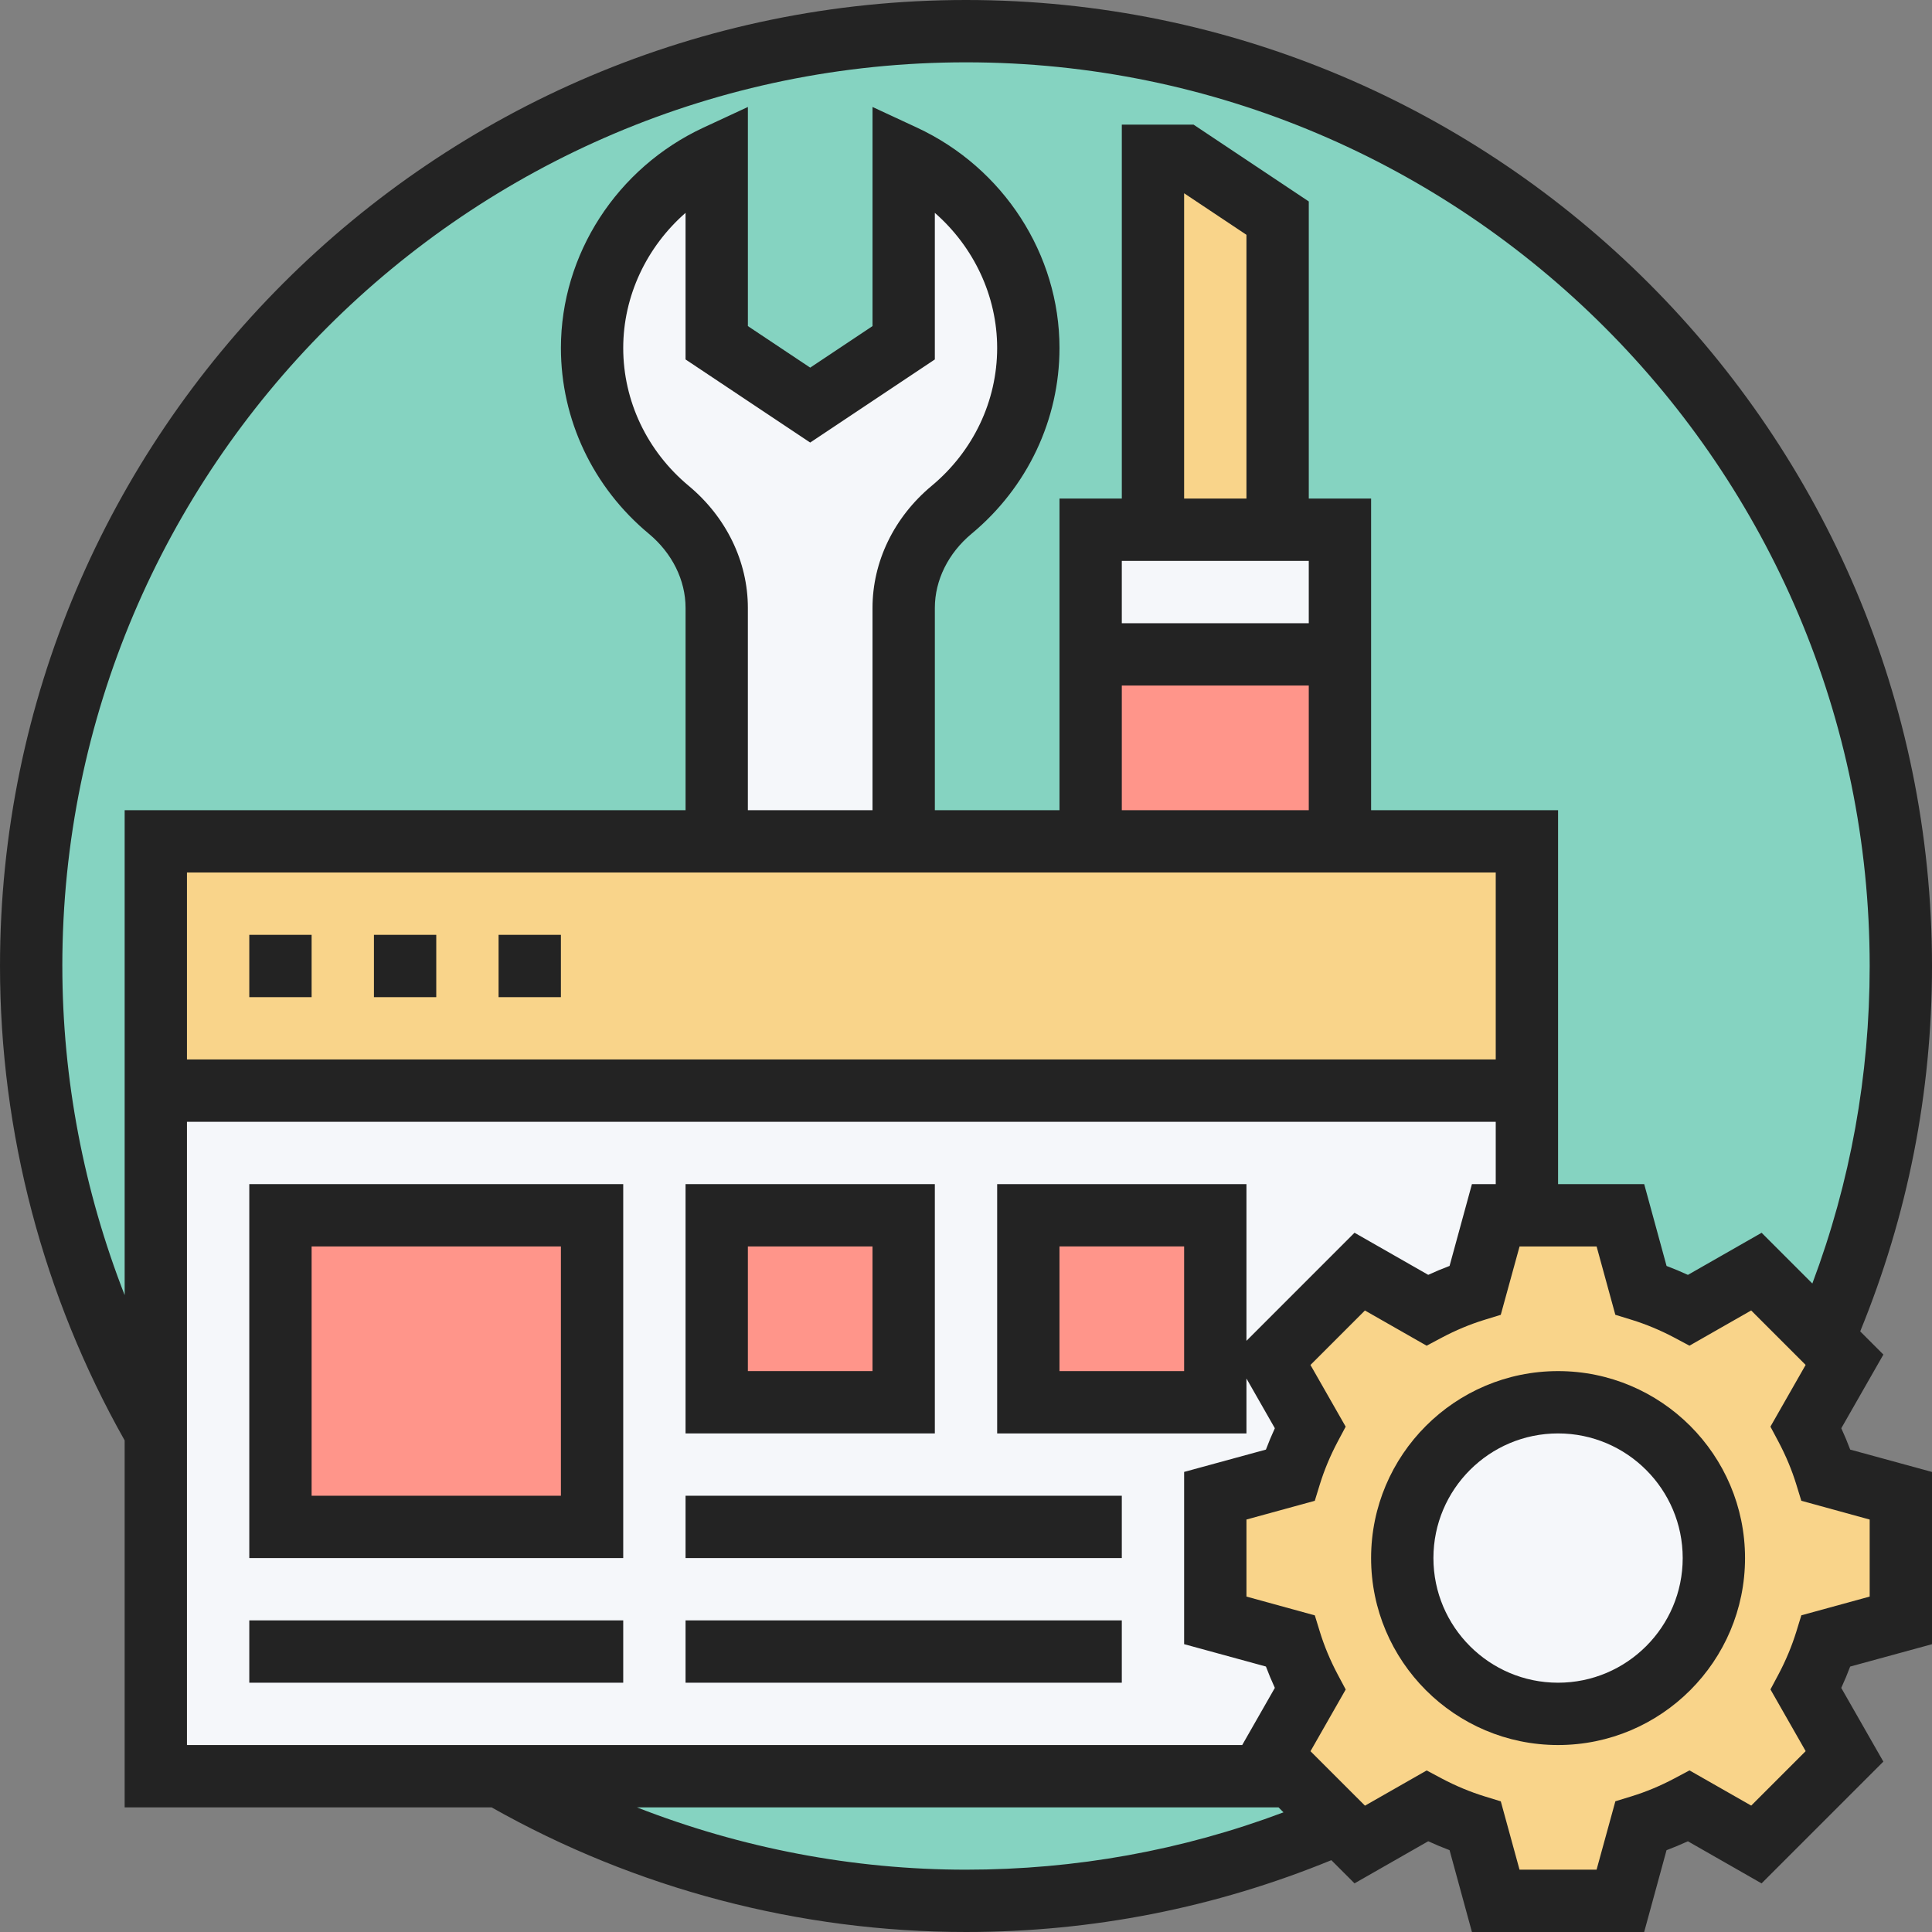
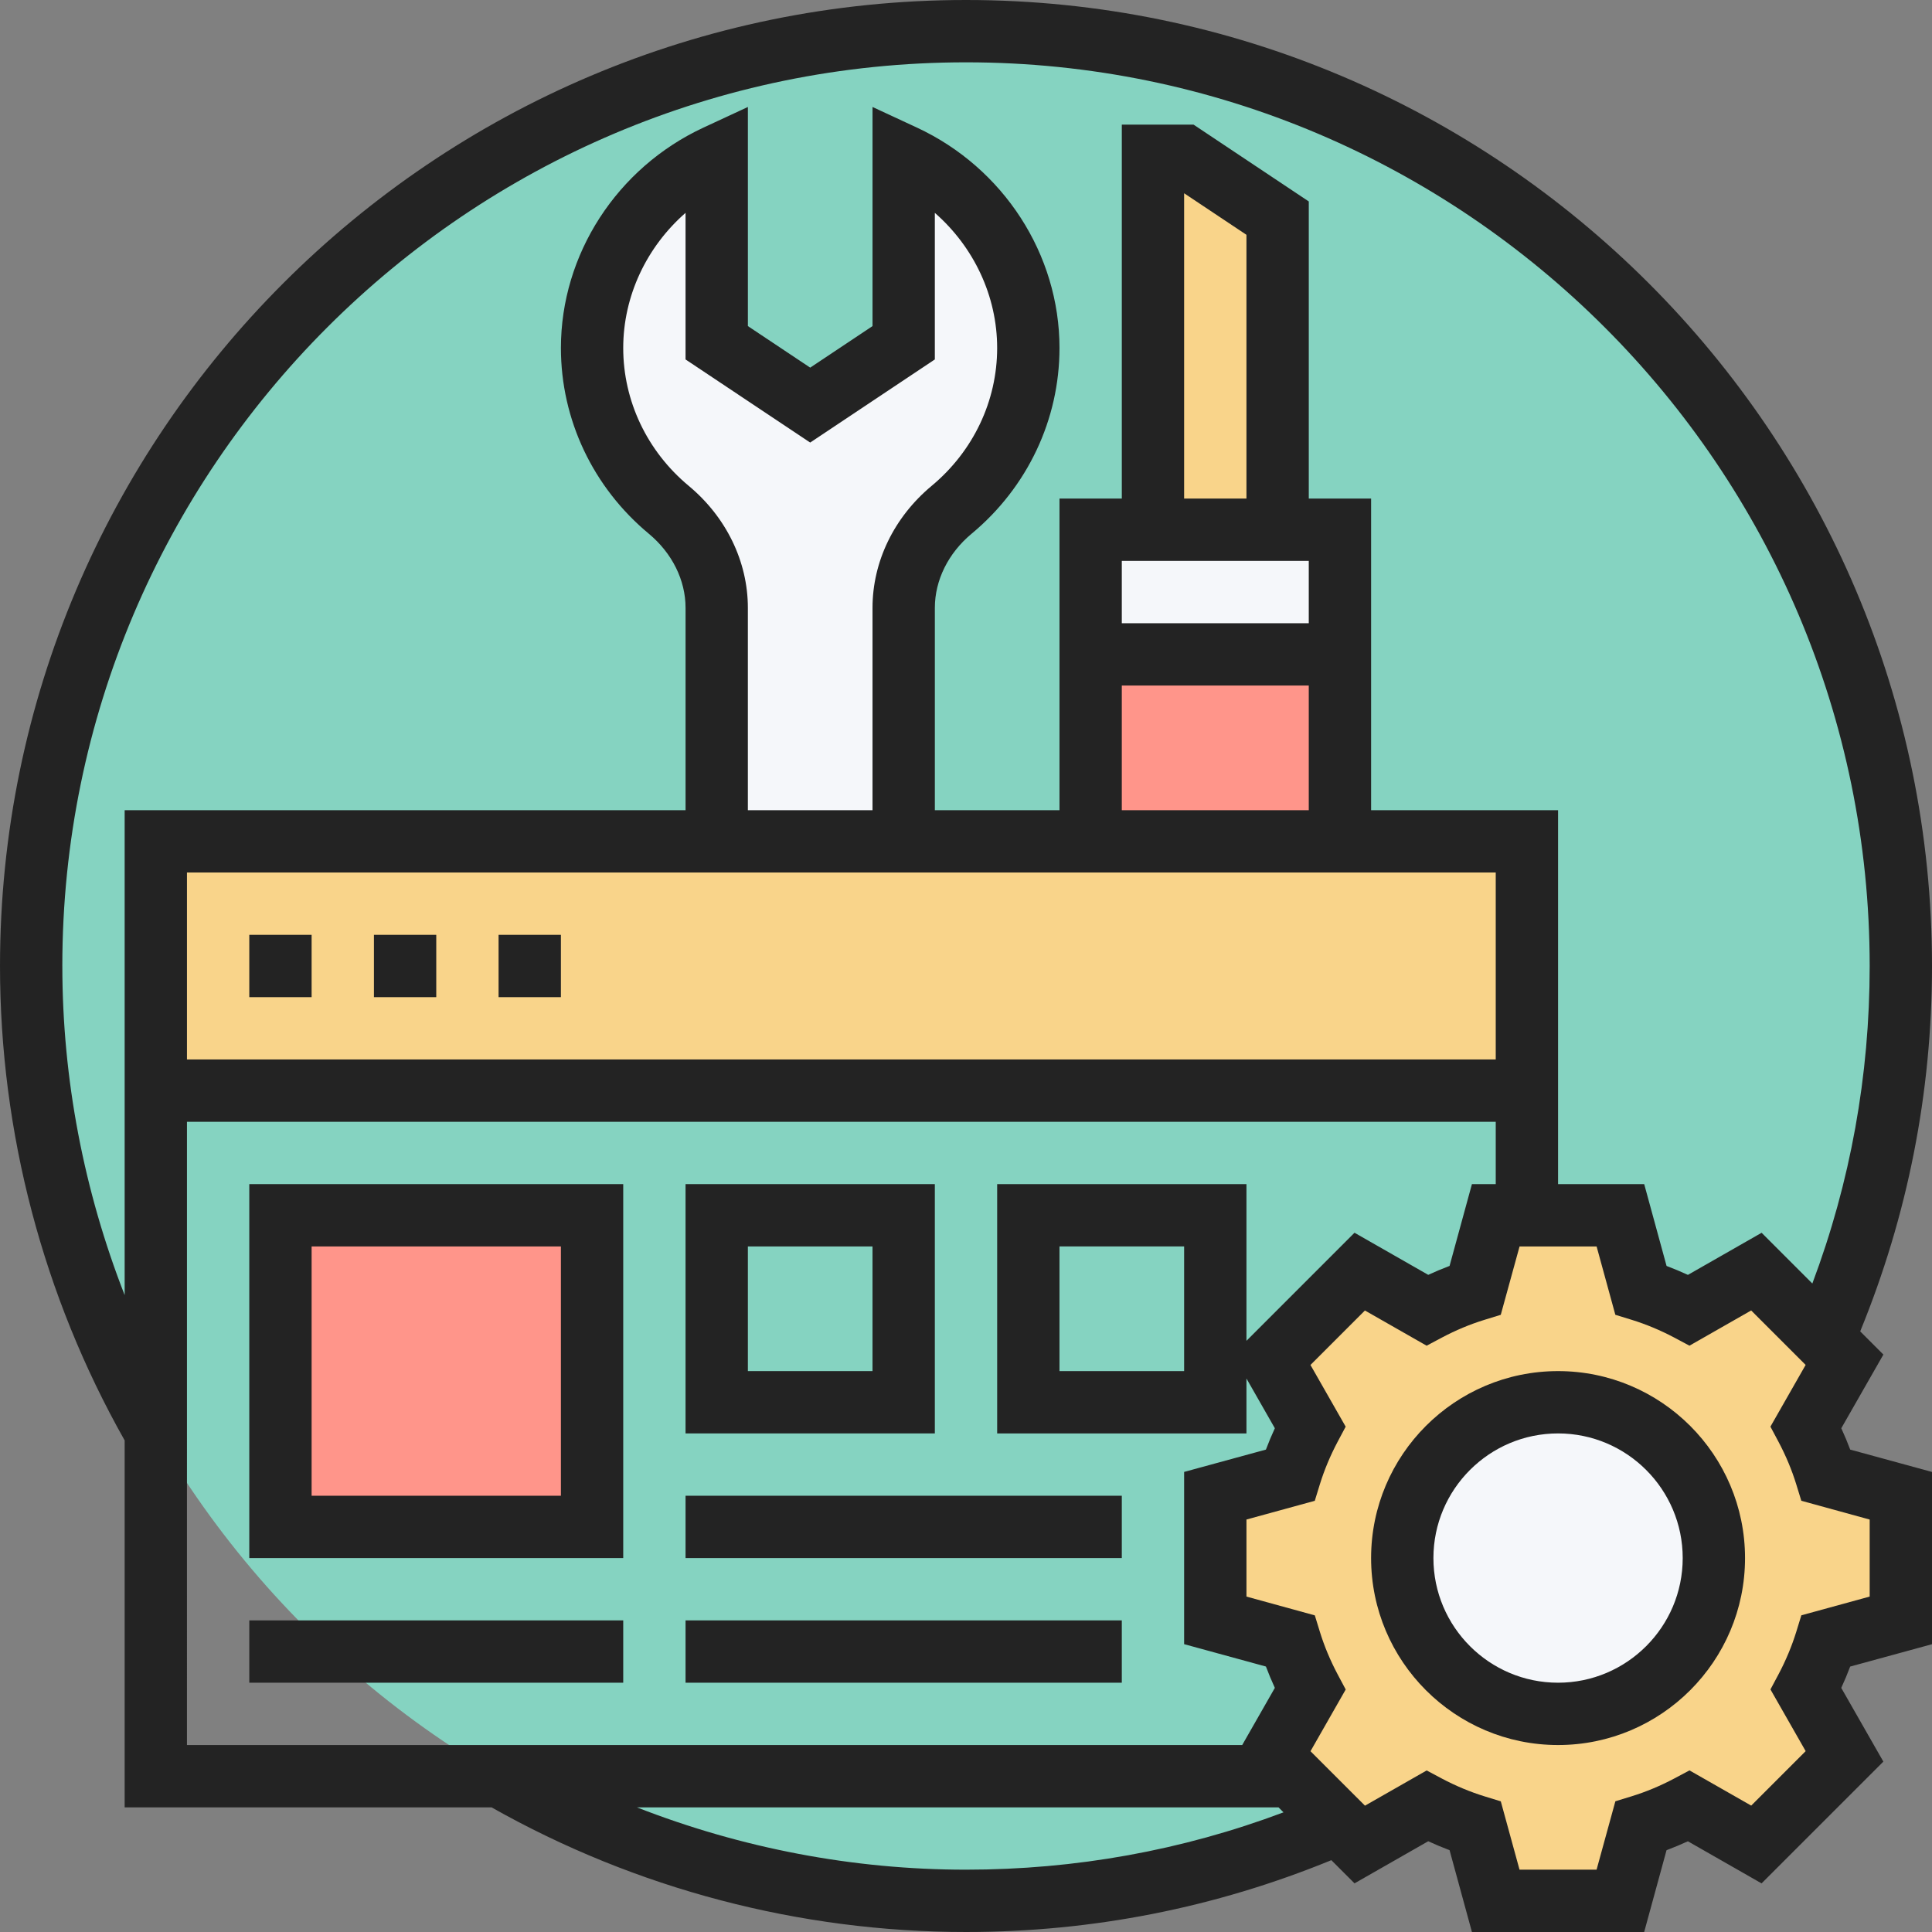
<svg xmlns="http://www.w3.org/2000/svg" version="1.1" width="512" height="512" x="0" y="0" viewBox="0 0 496 496" style="enable-background:new 0 0 512 512" xml:space="preserve" class="">
  <rect x="0" y="0" width="496" height="496" fill="#808080" stroke="none" />
  <g>
    <path d="m488 248c0 132.547-107.453 240-240 240s-240-107.453-240-240 107.453-240 240-240 240 107.453 240 240zm0 0" fill="#85d3c1" data-original="#85d3c1" class="" />
    <path d="m264 89.359c0 16.641-7.68 31.52-19.68 41.52-7.602 6.32-12.32 15.359-12.32 25.199v59.922h-48v-59.922c0-9.84-4.719-18.879-12.32-25.199-12-10-19.68-24.879-19.68-41.52 0-21.84 13.121-40.559 32-49.359v48l24 16 24-16v-48c18.879 8.801 32 27.52 32 49.359zm0 0" fill="#f5f7fa" data-original="#f5f7fa" class="" />
    <path d="m344 136v32h-64v-32zm0 0" fill="#f5f7fa" data-original="#f5f7fa" class="" />
    <path d="m328 56v80h-32v-96h8zm0 0" fill="#f9d48a" data-original="#f9d48a" />
    <path d="m280 168h64v48h-64zm0 0" fill="#ff958a" data-original="#ff958a" />
    <path d="m40 280v-64h352v64zm0 0" fill="#f9d48a" data-original="#f9d48a" />
-     <path d="m40 456v-176h352v32h-8l-5.281 19.199c-4.238 1.359-8.398 3.039-12.32 5.121l-17.277-9.84-22.641 22.641 9.84 17.277c-2.082 3.922-3.762 8.082-5.121 12.32l-19.199 5.281v32l19.199 5.281c1.359 4.238 3.039 8.398 5.121 12.32l-9.84 17.277 5.039 5.121zm0 0" fill="#f5f7fa" data-original="#f5f7fa" class="" />
-     <path d="m264 312h48v48h-48zm0 0" fill="#ff958a" data-original="#ff958a" />
-     <path d="m184 312h48v48h-48zm0 0" fill="#ff958a" data-original="#ff958a" />
    <path d="m72 312h80v80h-80zm0 0" fill="#ff958a" data-original="#ff958a" />
    <path d="m468.16 343.762 5.359 5.359-9.84 17.277c2.082 3.922 3.762 8.082 5.121 12.32l19.199 5.281v32l-19.199 5.281c-1.359 4.238-3.039 8.398-5.121 12.32l9.84 17.277-22.641 22.641-17.277-9.84c-3.922 2.082-8.082 3.762-12.32 5.121l-5.281 19.199h-32l-5.281-19.199c-4.238-1.359-8.398-3.039-12.32-5.121l-17.277 9.84-5.441-5.359-12.16-12.16-5.039-5.121 9.84-17.277c-2.082-3.922-3.762-8.082-5.121-12.32l-19.199-5.281v-32l19.199-5.281c1.359-4.238 3.039-8.398 5.121-12.32l-9.84-17.277 22.641-22.641 17.277 9.84c3.922-2.082 8.082-3.762 12.32-5.121l5.281-19.199h32l5.281 19.199c4.238 1.359 8.398 3.039 12.32 5.121l17.277-9.84zm-28.16 56.238c0-22.078-17.922-40-40-40s-40 17.922-40 40 17.922 40 40 40 40-17.922 40-40zm0 0" fill="#f9d48a" data-original="#f9d48a" />
    <path d="m440 400c0 22.09-17.91 40-40 40s-40-17.91-40-40 17.91-40 40-40 40 17.91 40 40zm0 0" fill="#f5f7fa" data-original="#f5f7fa" class="" />
    <g fill="#232323">
      <path d="m64 240h16v16h-16zm0 0" fill="#232323" data-original="#232323" class="" />
      <path d="m96 240h16v16h-16zm0 0" fill="#232323" data-original="#232323" class="" />
      <path d="m128 240h16v16h-16zm0 0" fill="#232323" data-original="#232323" class="" />
      <path d="m472.711 366.672 10.809-18.918-5.953-5.953c12.188-29.777 18.434-61.289 18.434-93.801 0-136.754-111.246-248-248-248s-248 111.246-248 248c0 42.762 11.098 84.793 32 121.793v94.207h94.191c37.008 20.902 79.055 32 121.809 32 32.512 0 64.023-6.246 93.793-18.441l5.949 5.953 18.922-10.809c1.816.832 3.641 1.602 5.48 2.289l5.742 21.008h44.219l5.742-21c1.832-.688 3.664-1.457 5.48-2.289l18.918 10.809 31.266-31.262-10.809-18.922c.832-1.816 1.602-3.641 2.289-5.48l21.008-5.742v-44.219l-21-5.742c-.688-1.84-1.457-3.664-2.289-5.48zm-456.711-118.672c0-127.922 104.078-232 232-232s232 104.078 232 232c0 28.152-4.953 55.52-14.719 81.512l-13.023-13.023-18.922 10.809c-1.816-.832-3.641-1.602-5.48-2.289l-5.742-21.008h-22.113v-96h-48v-80h-16v-76.281l-29.574-19.719h-18.426v96h-16v80h-32v-51.938c0-7.117 3.441-14.055 9.434-19.039 14.344-11.918 22.566-29.305 22.566-47.688 0-24.039-14.375-46.258-36.633-56.594l-11.367-5.277v56.254l-16 10.664-16-10.664v-56.254l-11.367 5.277c-22.258 10.336-36.633 32.555-36.633 56.594 0 18.383 8.223 35.77 22.566 47.688 5.992 4.984 9.434 11.922 9.434 19.039v51.938h-144v124.496c-10.457-26.785-16-55.449-16-84.496zm160.809-123.273c-10.68-8.887-16.809-21.781-16.809-35.391 0-13.344 6.008-25.953 16-34.688v37.633l32 21.336 32-21.336v-37.633c9.992 8.734 16 21.344 16 34.688 0 13.609-6.129 26.504-16.809 35.391-9.656 8.035-15.191 19.449-15.191 31.336v51.938h-32v-51.938c0-11.887-5.535-23.301-15.191-31.336zm207.191 99.273v48h-336v-48zm-64-96h-16v-78.383l16 10.664zm16 16v16h-48v-16zm-48 32h48v32h-48zm-240 112h336v16h-6.113l-5.742 21c-1.832.688-3.664 1.457-5.48 2.289l-18.922-10.809-27.742 27.75v-40.23h-64v64h64v-14.098l7.289 12.77c-.832 1.816-1.602 3.641-2.289 5.48l-21 5.734v44.219l21 5.742c.688 1.832 1.457 3.664 2.289 5.48l-8.379 14.672h-270.91zm256 32v32h-32v-32zm-56 160c-29.039 0-57.703-5.535-84.496-16h164.727l1.281 1.281c-25.992 9.766-53.359 14.719-81.512 14.719zm232-70.113-17.543 4.809-1.289 4.191c-1.145 3.699-2.68 7.387-4.574 10.961l-2.066 3.879 9.039 15.84-13.98 13.984-15.844-9.039-3.879 2.062c-3.574 1.898-7.262 3.441-10.961 4.578l-4.191 1.289-4.824 17.559h-19.781l-4.809-17.543-4.191-1.289c-3.699-1.145-7.387-2.68-10.961-4.574l-3.879-2.066-15.84 9.039-13.984-13.98 9.039-15.844-2.066-3.879c-1.895-3.574-3.438-7.262-4.574-10.961l-1.289-4.191-17.551-4.824v-19.781l17.543-4.809 1.289-4.191c1.145-3.699 2.68-7.387 4.574-10.961l2.066-3.879-9.039-15.84 13.98-13.984 15.844 9.039 3.879-2.066c3.574-1.895 7.262-3.438 10.961-4.574l4.191-1.289 4.824-17.551h19.781l4.809 17.543 4.191 1.289c3.699 1.145 7.387 2.68 10.961 4.574l3.879 2.066 15.84-9.039 13.984 13.98-9.039 15.844 2.066 3.879c1.895 3.574 3.438 7.262 4.574 10.961l1.289 4.191 17.551 4.824zm0 0" fill="#232323" data-original="#232323" class="" />
      <path d="m400 352c-26.473 0-48 21.527-48 48s21.527 48 48 48 48-21.527 48-48-21.527-48-48-48zm0 80c-17.648 0-32-14.352-32-32s14.352-32 32-32 32 14.352 32 32-14.352 32-32 32zm0 0" fill="#232323" data-original="#232323" class="" />
      <path d="m64 400h96v-96h-96zm16-80h64v64h-64zm0 0" fill="#232323" data-original="#232323" class="" />
      <path d="m64 416h96v16h-96zm0 0" fill="#232323" data-original="#232323" class="" />
      <path d="m240 304h-64v64h64zm-16 48h-32v-32h32zm0 0" fill="#232323" data-original="#232323" class="" />
      <path d="m176 384h112v16h-112zm0 0" fill="#232323" data-original="#232323" class="" />
      <path d="m176 416h112v16h-112zm0 0" fill="#232323" data-original="#232323" class="" />
    </g>
  </g>
</svg>